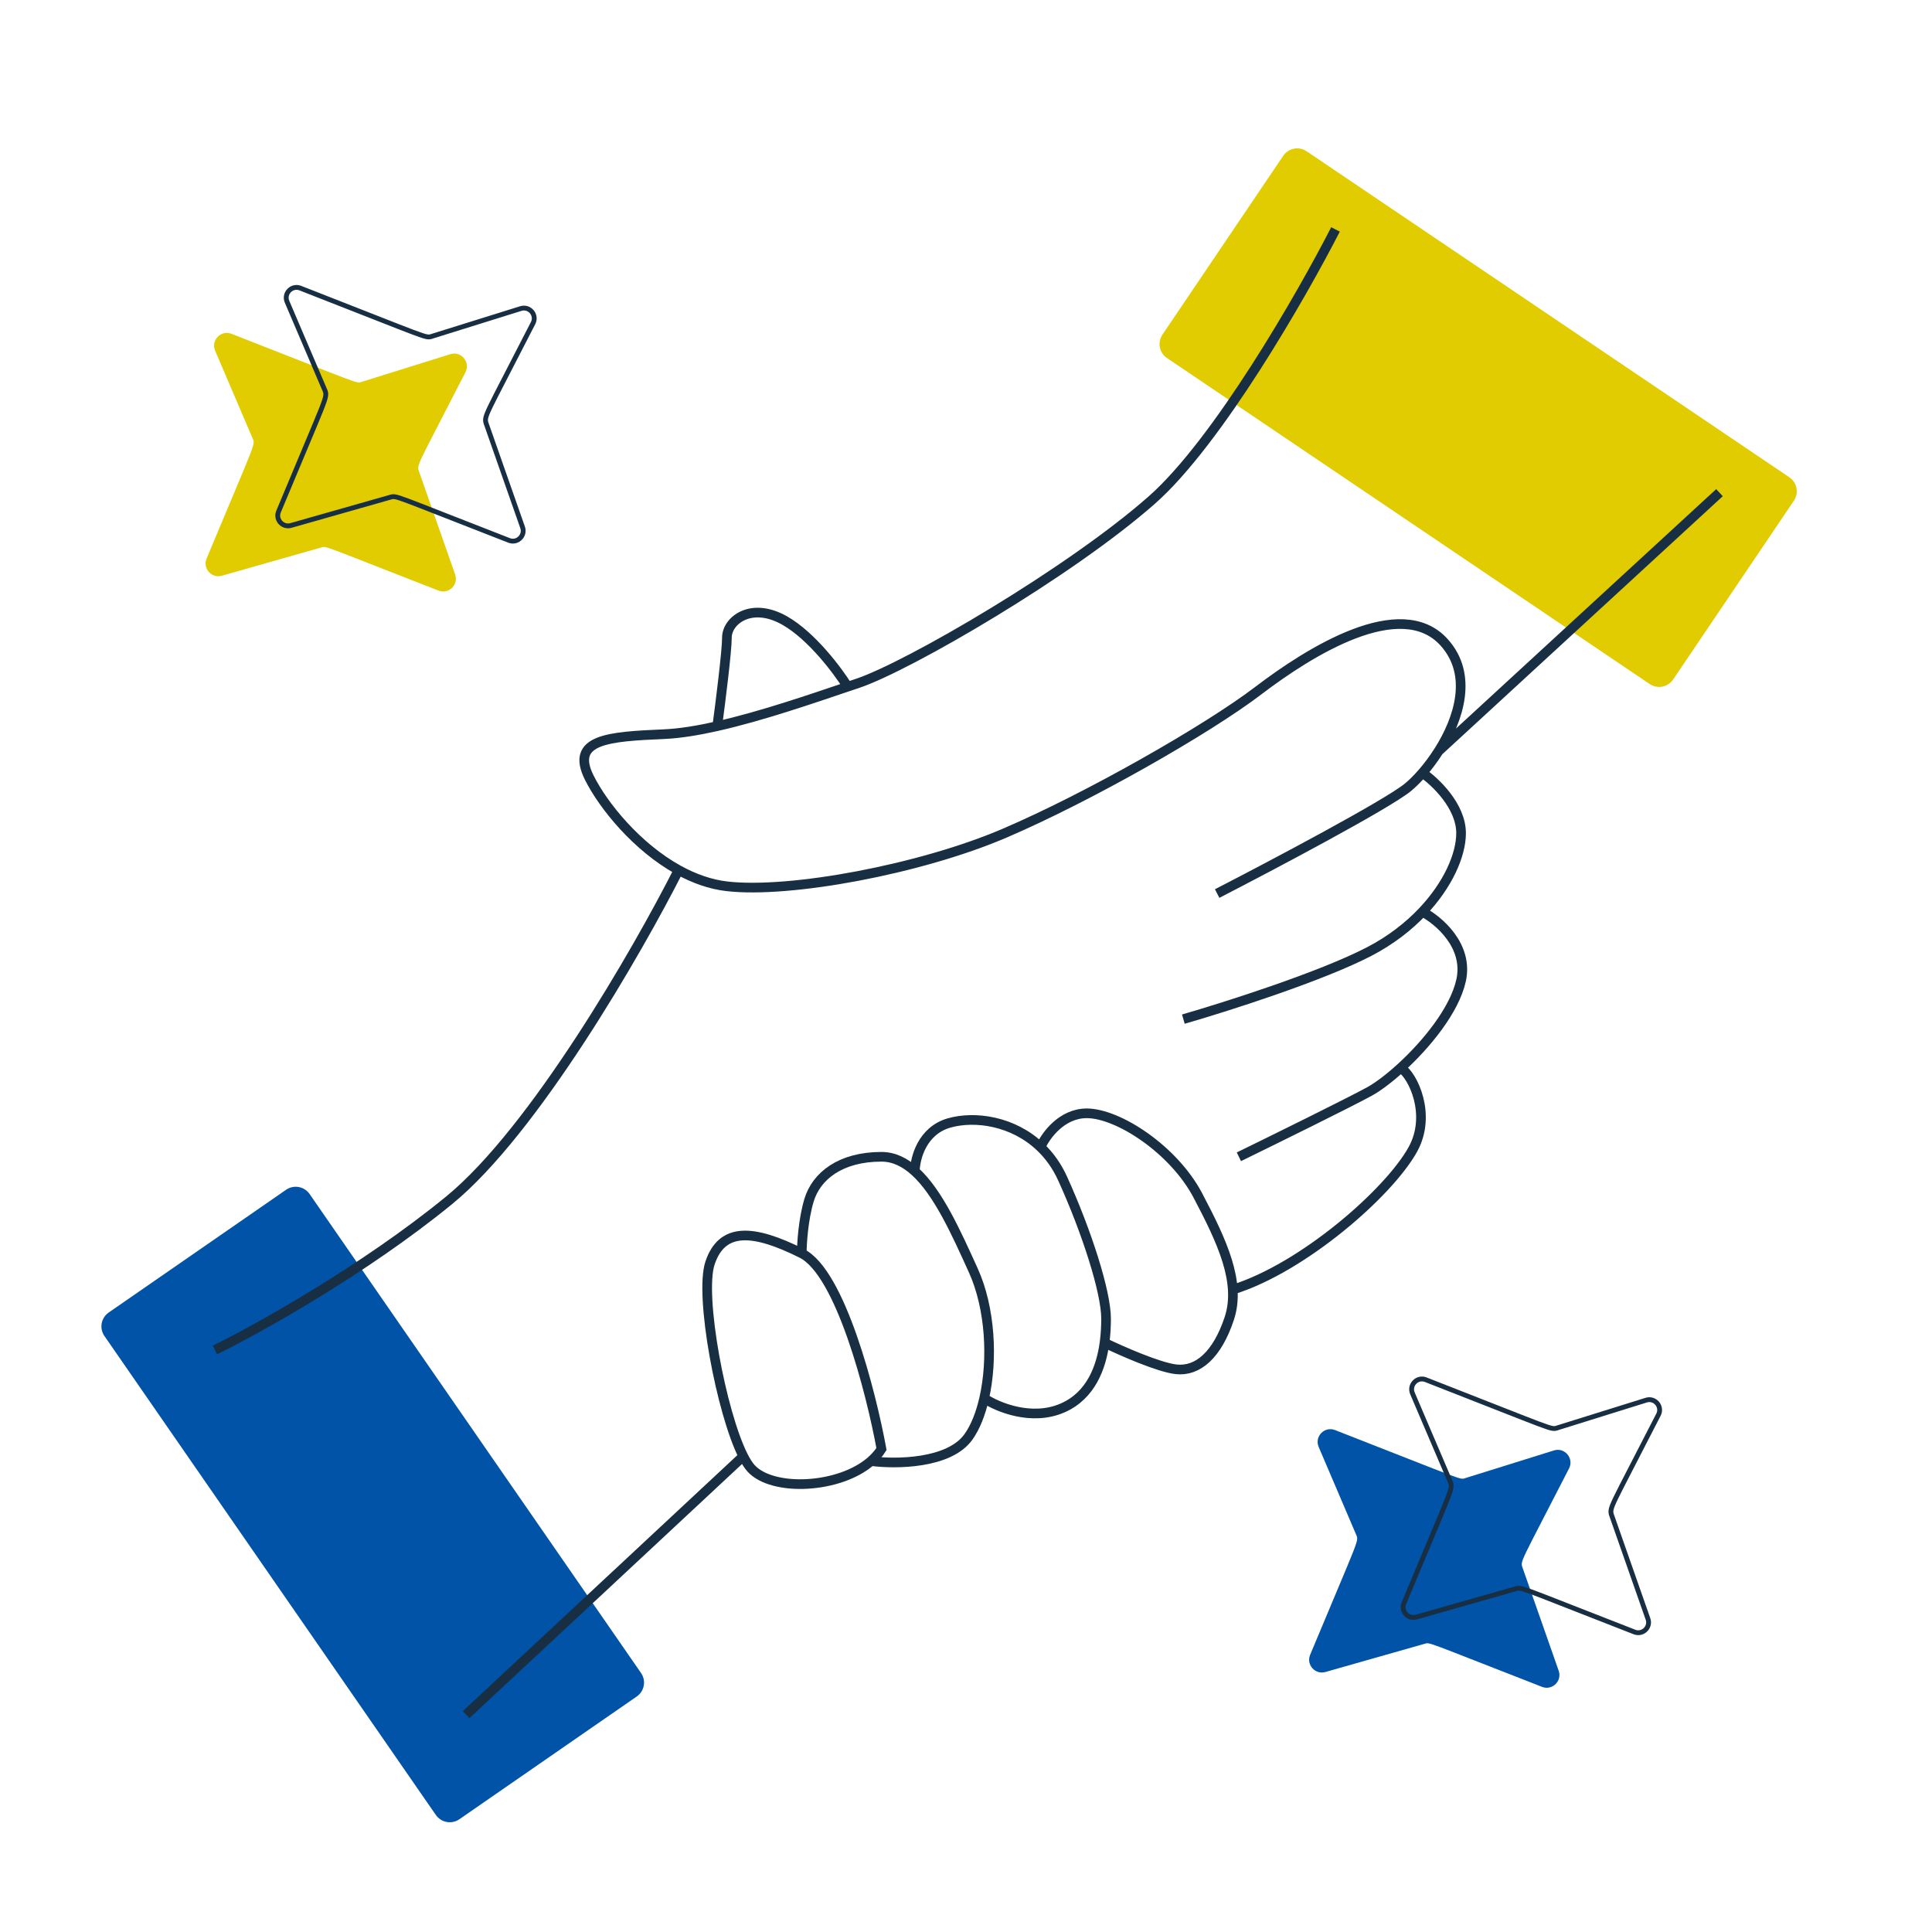
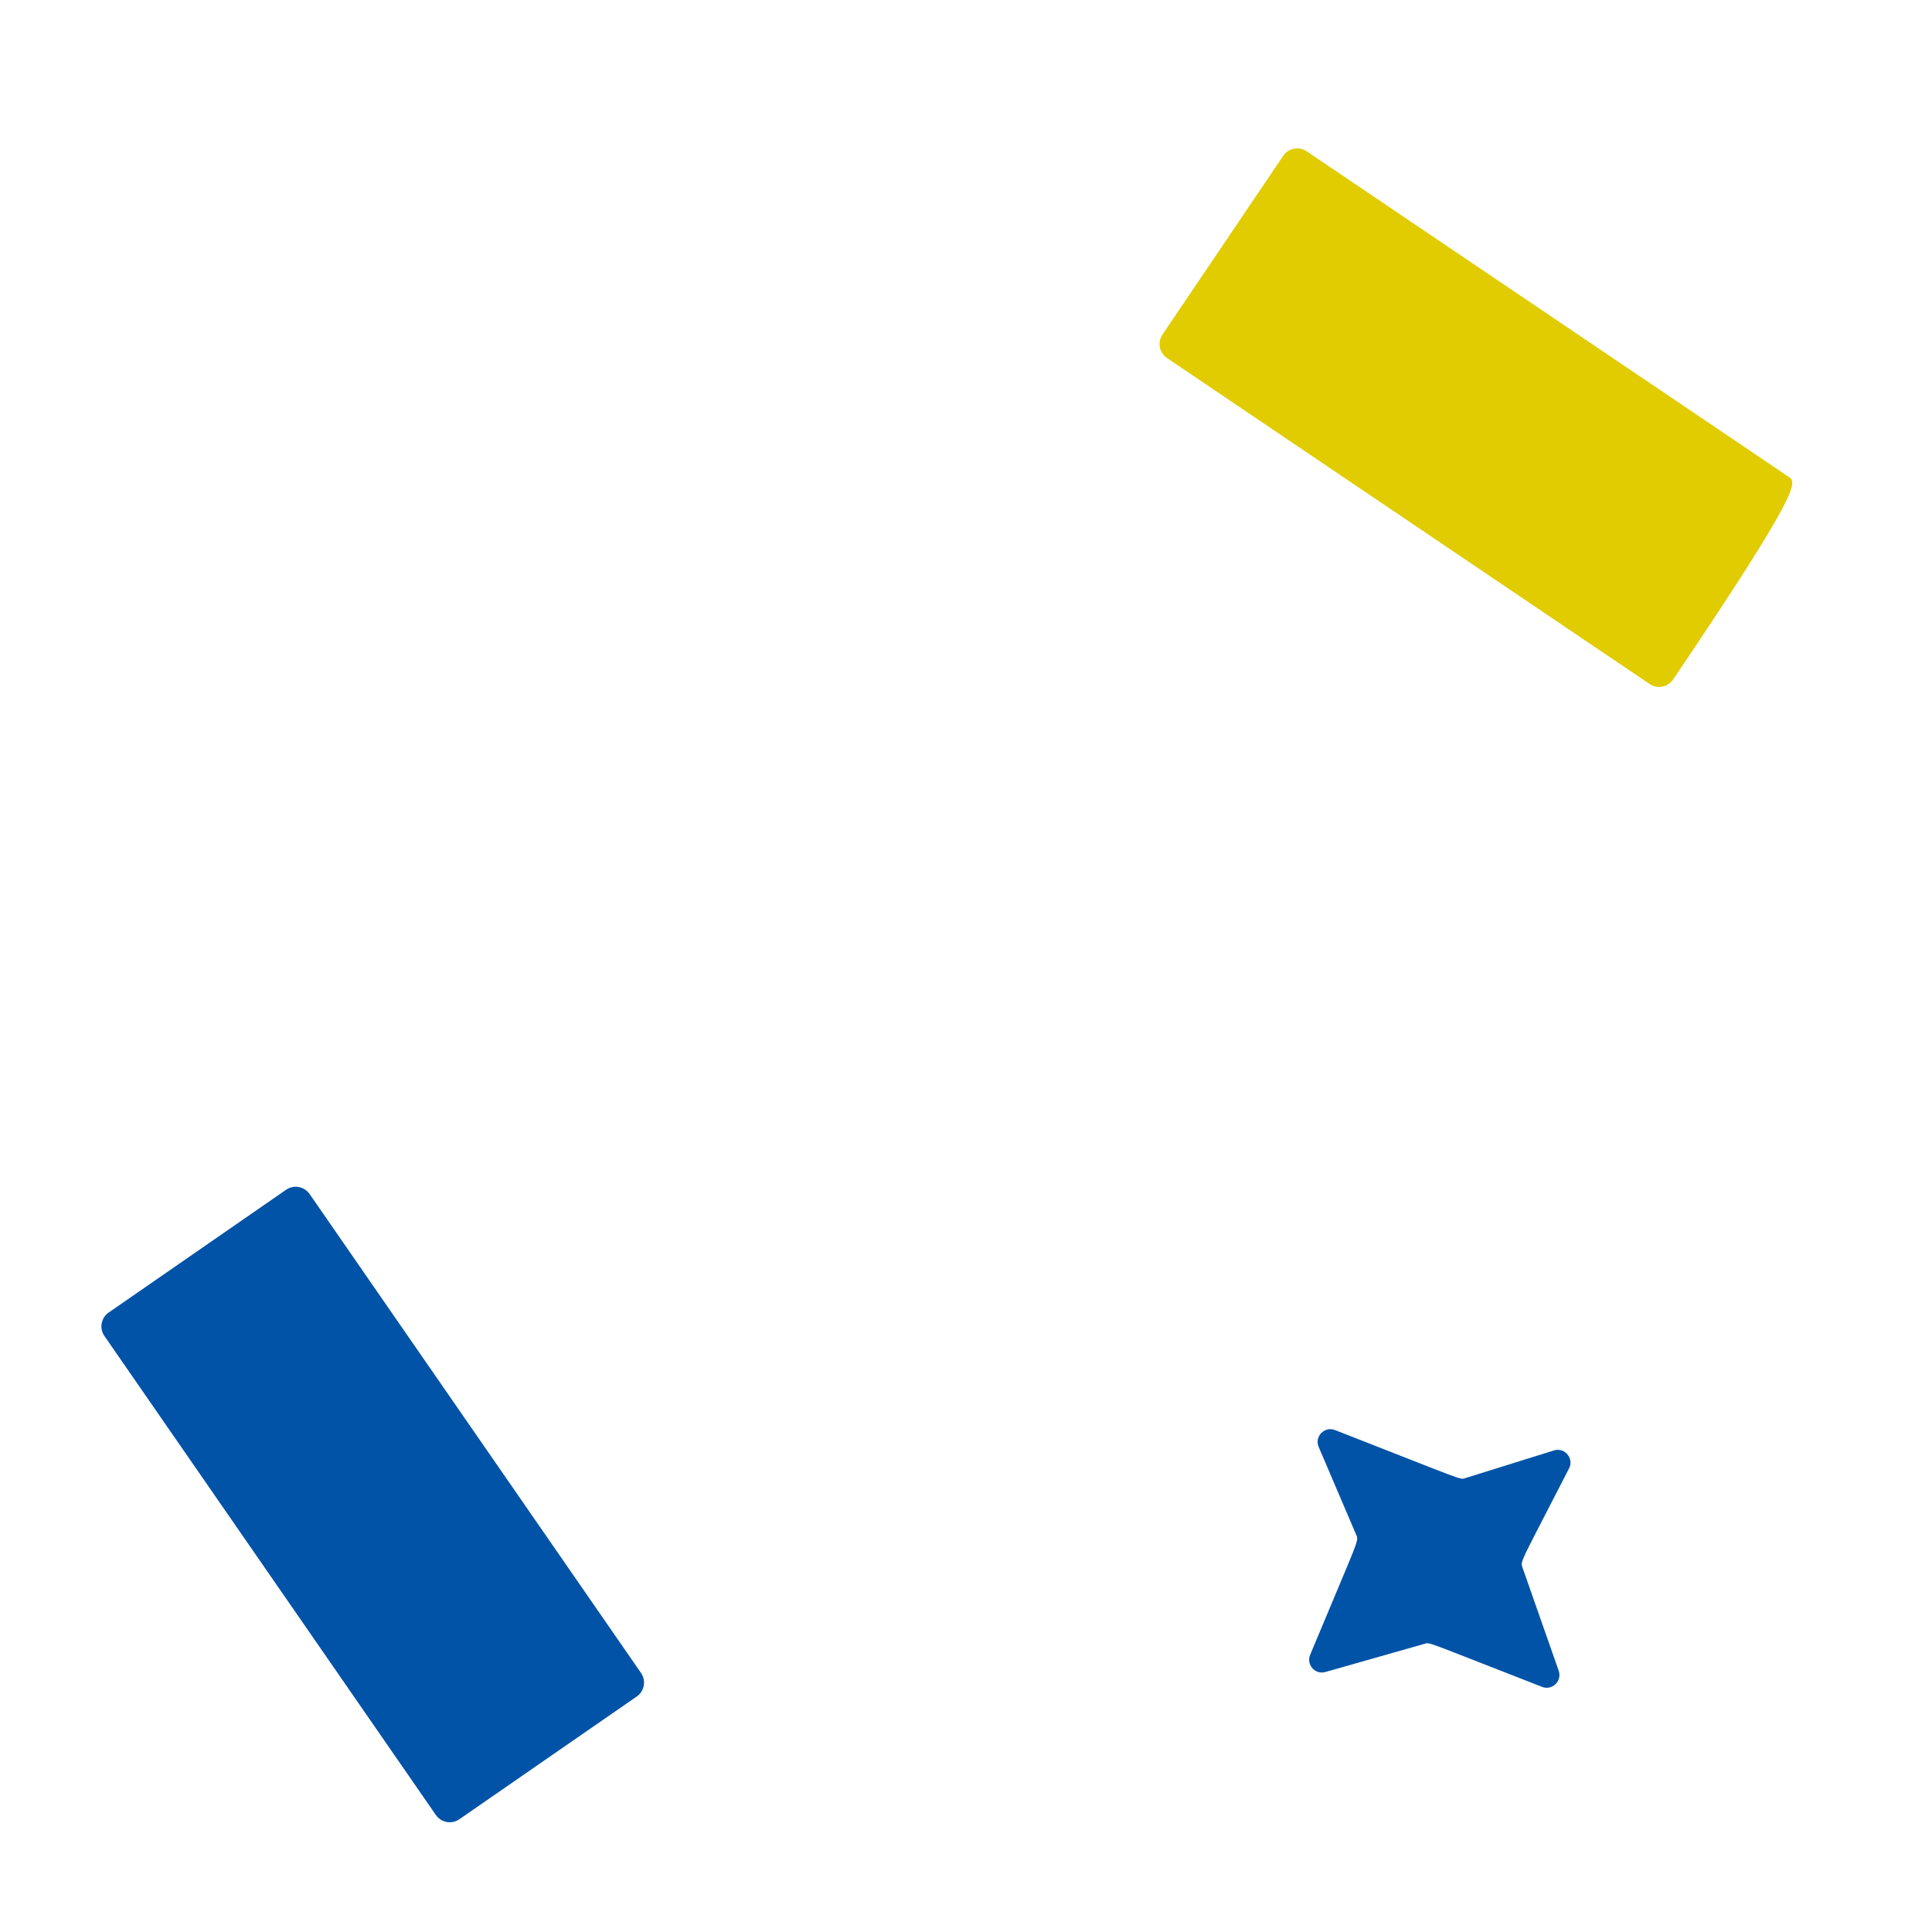
<svg xmlns="http://www.w3.org/2000/svg" width="400" height="400" viewBox="0 0 400 400" fill="none">
-   <path d="M66.434 113.37L45.931 119.199C43.806 119.803 41.925 117.686 42.774 115.646C53.059 90.956 52.899 92.168 52.287 90.735L44.541 72.606C43.622 70.455 45.748 68.26 47.927 69.111C75.319 79.805 73.697 79.432 74.951 79.04L93.242 73.33C95.474 72.633 97.443 74.969 96.378 77.05C86.241 96.855 86.241 96.15 86.762 97.637L94.234 118.945C94.98 121.072 92.888 123.094 90.787 122.277C66.223 112.714 67.634 113.029 66.434 113.37Z" fill="#E0CC00" />
-   <path d="M59.435 62.485C58.714 60.797 60.309 59.075 62.015 59.596L62.18 59.653C75.868 64.997 82.321 67.582 85.5 68.777C87.075 69.37 87.893 69.641 88.402 69.728C88.675 69.774 88.886 69.773 89.09 69.731C89.185 69.711 89.268 69.684 89.338 69.66L89.535 69.594L107.826 63.884C109.579 63.337 111.131 65.096 110.441 66.74L110.367 66.899C105.305 76.79 102.763 81.581 101.558 84.072C100.961 85.306 100.662 86.034 100.562 86.562C100.478 87.01 100.54 87.319 100.63 87.602L100.726 87.879L108.197 109.187C108.783 110.857 107.209 112.448 105.562 111.943L105.403 111.888C93.129 107.109 87.331 104.793 84.459 103.718C83.037 103.185 82.287 102.938 81.811 102.856C81.555 102.813 81.355 102.813 81.162 102.848C81.085 102.862 81.001 102.884 80.925 102.907L80.731 102.966L60.23 108.795C58.561 109.269 57.078 107.673 57.612 106.07L57.67 105.915C62.808 93.581 65.345 87.697 66.517 84.73C67.096 83.261 67.368 82.447 67.436 81.899C67.474 81.604 67.455 81.369 67.392 81.145C67.364 81.049 67.327 80.951 67.289 80.86L67.182 80.615L59.435 62.485Z" stroke="#182F43" />
  <path d="M131.833 351.241L95.106 376.655C93.517 377.754 91.338 377.358 90.238 375.77L21.622 276.61C20.522 275.021 20.919 272.842 22.507 271.742L59.234 246.328C60.823 245.229 63.002 245.626 64.102 247.214L132.718 346.374C133.818 347.962 133.421 350.141 131.833 351.241Z" fill="#0053A6" />
-   <path d="M346.403 140.682L371.401 103.67C372.482 102.069 372.061 99.894 370.46 98.813L270.53 31.322C268.929 30.24 266.755 30.662 265.673 32.262L240.676 69.274C239.594 70.875 240.016 73.05 241.617 74.131L341.546 141.622C343.147 142.704 345.322 142.282 346.403 140.682Z" fill="#E0CC00" />
+   <path d="M346.403 140.682C372.482 102.069 372.061 99.894 370.46 98.813L270.53 31.322C268.929 30.24 266.755 30.662 265.673 32.262L240.676 69.274C239.594 70.875 240.016 73.05 241.617 74.131L341.546 141.622C343.147 142.704 345.322 142.282 346.403 140.682Z" fill="#E0CC00" />
  <path d="M294.91 340.341L274.408 346.17C272.283 346.774 270.402 344.656 271.25 342.617C281.536 317.926 281.376 319.138 280.764 317.706L273.018 299.576C272.098 297.426 274.225 295.23 276.404 296.082C303.796 306.775 302.174 306.402 303.428 306.01L321.719 300.3C323.951 299.603 325.92 301.939 324.854 304.021C314.718 323.826 314.718 323.121 315.239 324.607L322.711 345.915C323.457 348.042 321.365 350.065 319.264 349.247C294.7 339.684 296.111 339.999 294.91 340.341Z" fill="#0053A6" />
-   <path d="M292.436 288.485C291.714 286.797 293.309 285.075 295.015 285.596L295.18 285.653H295.181C308.869 290.997 315.321 293.582 318.5 294.777C320.075 295.37 320.893 295.641 321.402 295.728C321.675 295.774 321.886 295.773 322.09 295.73C322.185 295.711 322.268 295.684 322.338 295.66L322.535 295.594L340.826 289.884C342.579 289.337 344.131 291.096 343.441 292.74L343.367 292.899C338.305 302.79 335.763 307.581 334.558 310.072C333.961 311.306 333.662 312.034 333.562 312.562C333.478 313.01 333.54 313.319 333.63 313.602L333.726 313.879L341.197 335.187C341.783 336.857 340.209 338.448 338.562 337.943L338.403 337.888C326.129 333.109 320.331 330.793 317.459 329.718C316.037 329.185 315.287 328.938 314.811 328.856C314.555 328.813 314.355 328.813 314.162 328.848C314.085 328.862 314.001 328.884 313.925 328.907L313.731 328.966L293.229 334.795C291.561 335.269 290.078 333.673 290.612 332.07L290.67 331.915C295.808 319.581 298.345 313.697 299.517 310.729C300.096 309.261 300.368 308.447 300.437 307.899C300.474 307.604 300.456 307.369 300.393 307.146C300.365 307.049 300.327 306.951 300.289 306.86L300.182 306.615L292.436 288.485Z" stroke="#182F43" />
-   <path d="M276.5 47.5C269.5 61.167 252.1 91.5 238.5 103.5C221.5 118.5 188 138 177.5 141.5C176.86 141.713 176.192 141.938 175.5 142.171M252 185C263.333 179.167 287.1 166.6 291.5 163C292.392 162.27 293.428 161.252 294.5 160.014M294.5 160.014C297.167 161.843 302.5 166.9 302.5 172.5C302.5 177.021 299.788 183.211 294.5 188.779M294.5 160.014C295.62 158.722 296.779 157.19 297.854 155.5M245 211C253.667 208.5 273.5 202.2 283.5 197C287.926 194.698 291.601 191.832 294.5 188.779M294.5 188.779C297.833 190.52 304.1 195.8 302.5 203C301.13 209.165 295.303 216.268 290 221.095M256.5 239.5C263.667 236 279.1 228.4 283.5 226C285.233 225.055 287.561 223.316 290 221.095M290 221.095C292.5 222.564 296.5 230.8 292.5 238C287.5 247 269.732 262.5 255.232 267M297.854 155.5C302.095 148.828 305.017 139.685 299 133C290 123 271 135 260.5 143C250 151 225.5 165 208 172.5C190.5 180 163.5 185 150.5 183.5C147.021 183.099 143.649 181.873 140.5 180.141M297.854 155.5L356 102M166 259.5C174 263.5 180.333 288.167 182.5 300C181.925 300.919 181.192 301.753 180.337 302.5M166 259.5C156 254.5 149.5 254 147 261.5C144.765 268.206 149.325 292.499 153.889 301.5M166 259.5C166 257.5 166.3 252.5 167.5 248.5C169 243.5 174 239.5 182.5 239.5C185.051 239.5 187.332 240.626 189.411 242.5M180.337 302.5C173.751 308.252 159.925 308.868 155.5 304C154.971 303.418 154.43 302.566 153.889 301.5M180.337 302.5C185.391 303.167 196.5 303.1 200.5 297.5C201.932 295.495 203.036 292.711 203.765 289.5M189.411 242.5C194.257 246.869 198.001 255.302 201.5 263C205.068 270.85 205.581 281.5 203.765 289.5M189.411 242.5C189.441 239.833 190.9 234.1 196.5 232.5C201.822 230.979 209.746 232.06 215.436 237.5M203.765 289.5C206.51 291.333 213.6 294.3 220 291.5C225.891 288.923 227.986 283.091 228.682 278M215.436 237.5C217.23 239.215 218.802 241.363 220 244C225 255 229 267.5 229 273C229 274.45 228.931 276.178 228.682 278M215.436 237.5C216.457 235.167 219.8 230.5 225 230.5C231.5 230.5 243 238 248 247.5C253 257 257 265.5 254.5 273C252 280.5 248 284 243.5 283.5C239.9 283.1 232.121 279.667 228.682 278M153.889 301.5L96.5 355M175.5 142.171C173.5 138.948 168.1 131.7 162.5 128.5C155.5 124.5 150.5 128.5 150.5 132C150.5 134.8 149.167 145.393 148.5 150.34M175.5 142.171C168.044 144.686 157.725 148.257 148.5 150.34M148.5 150.34C144.525 151.237 140.752 151.859 137.5 152C126 152.5 118 153 122 161C124.93 166.859 131.882 175.4 140.5 180.141M140.5 180.141C132 196.927 110.6 234.1 93 248.5C75.4 262.9 53.333 275.167 44.5 279.5" stroke="#182F43" stroke-width="2" />
</svg>